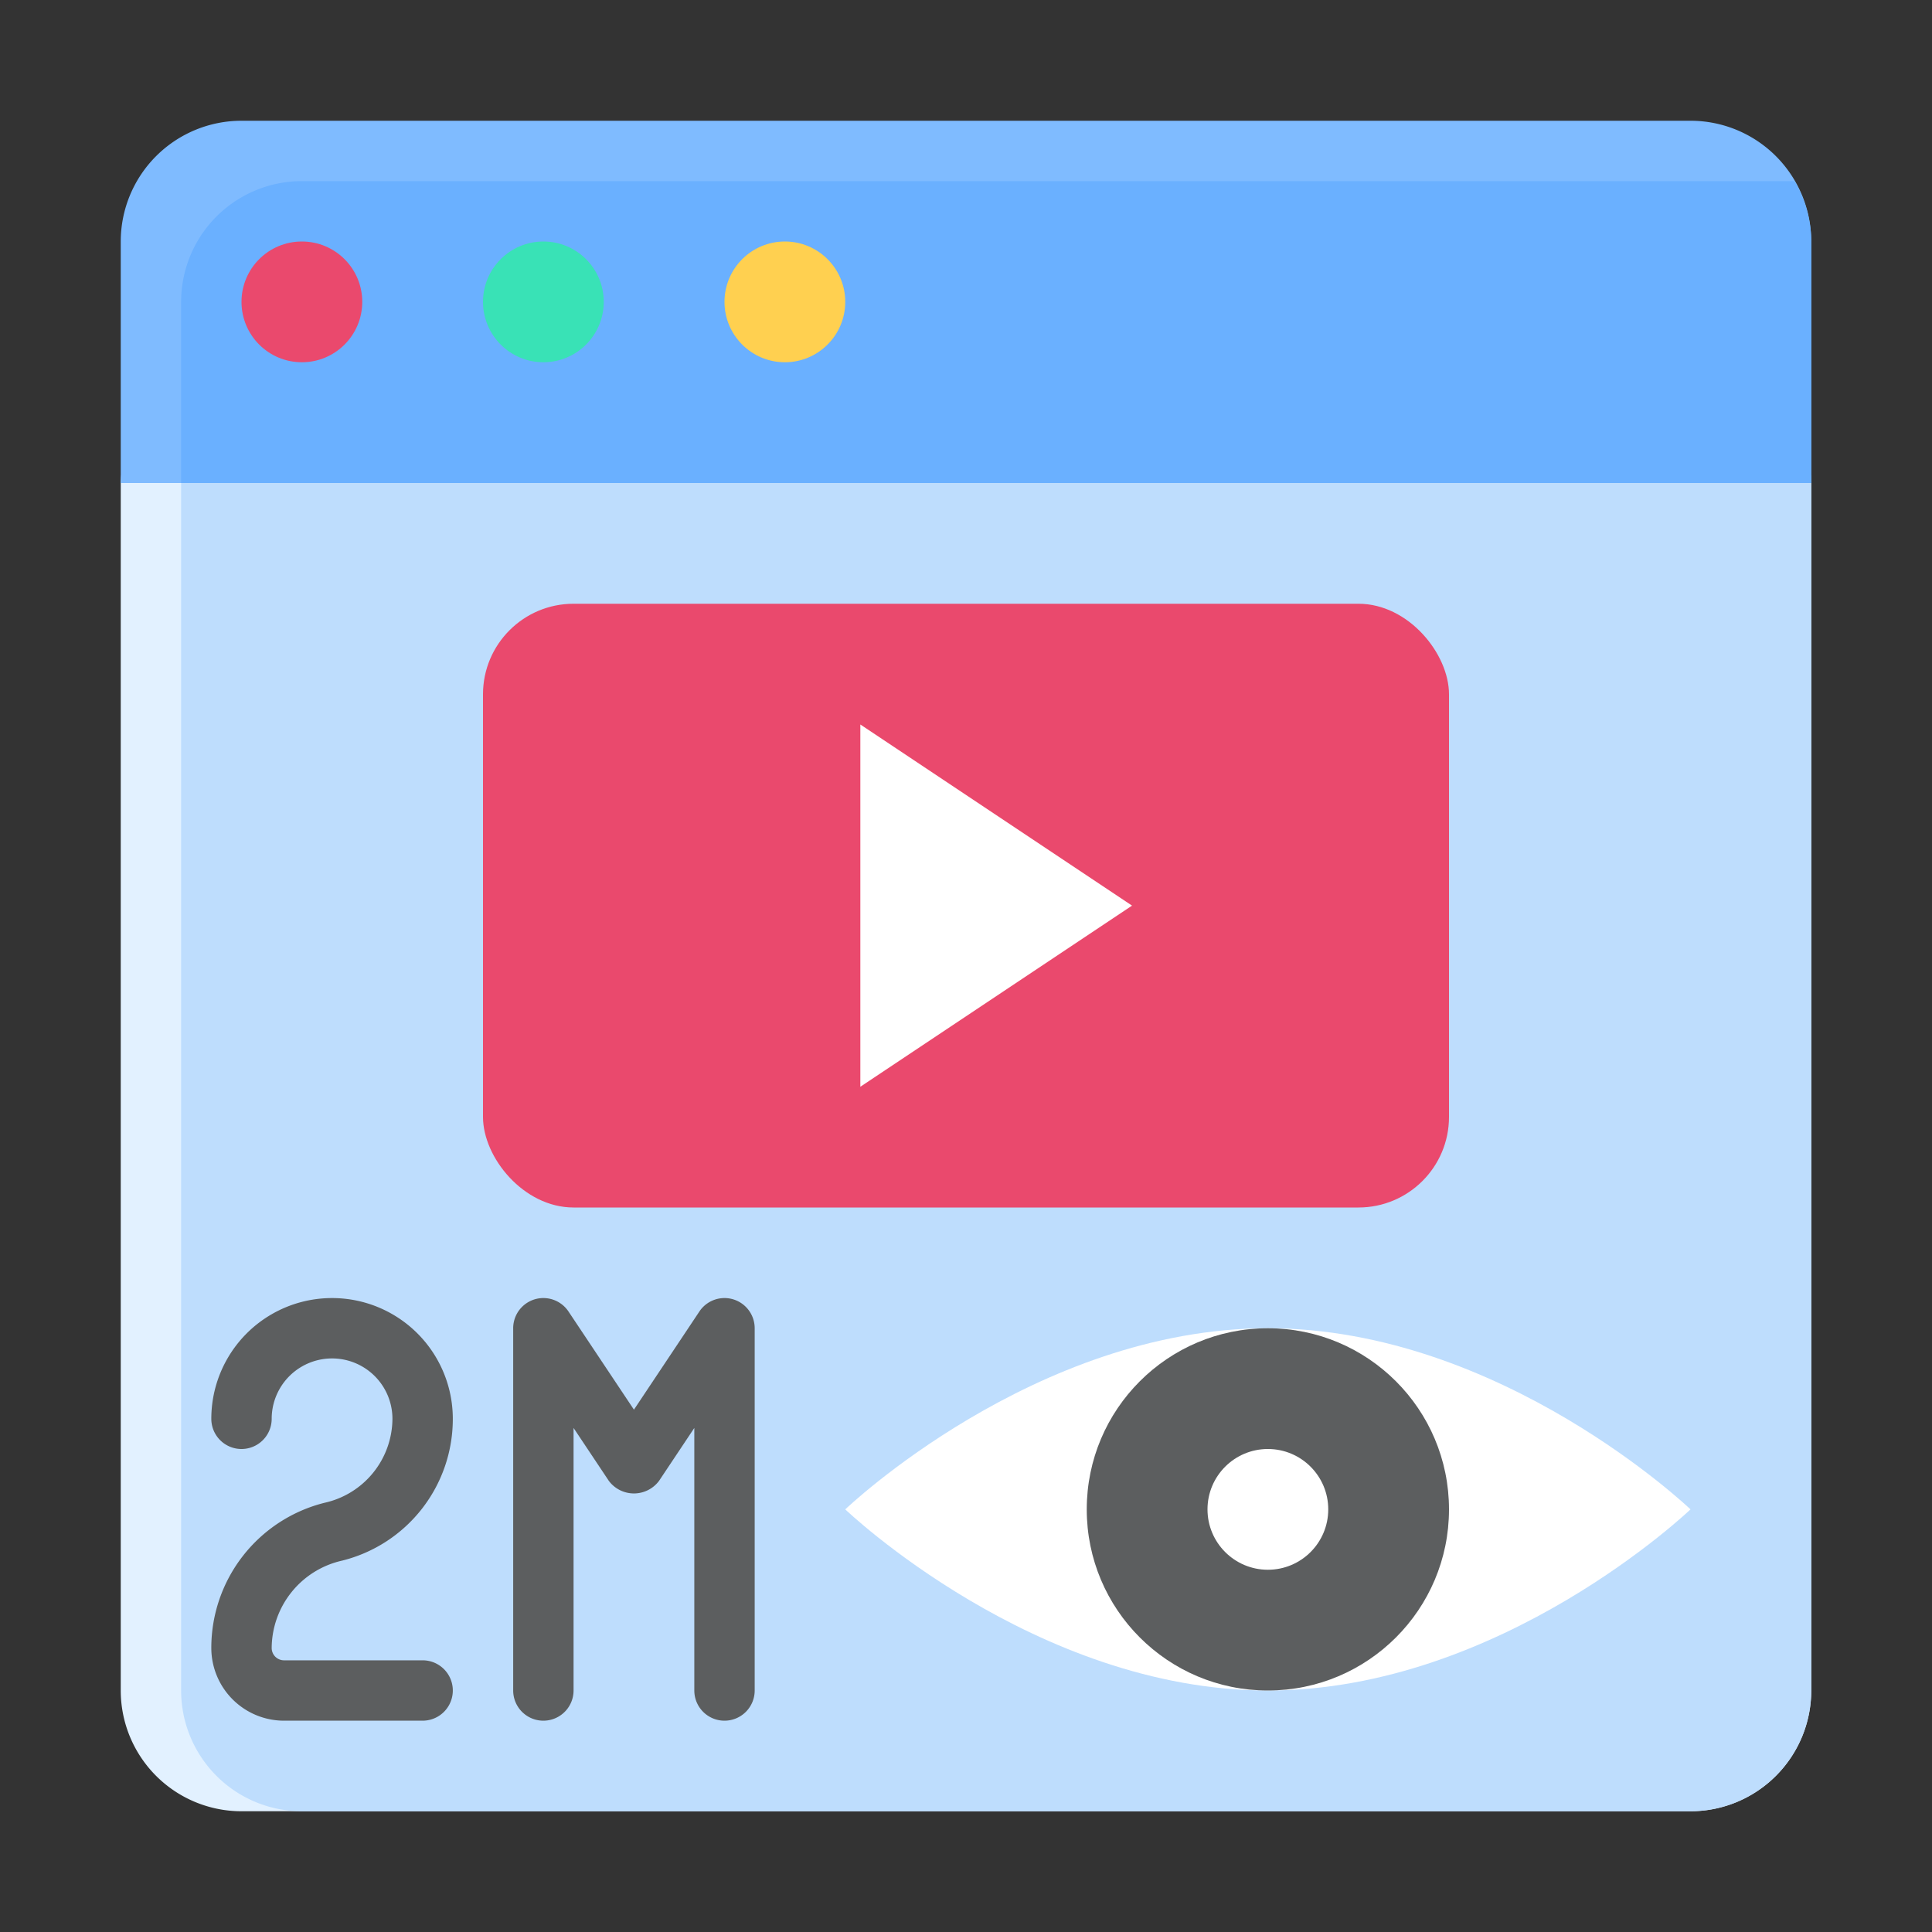
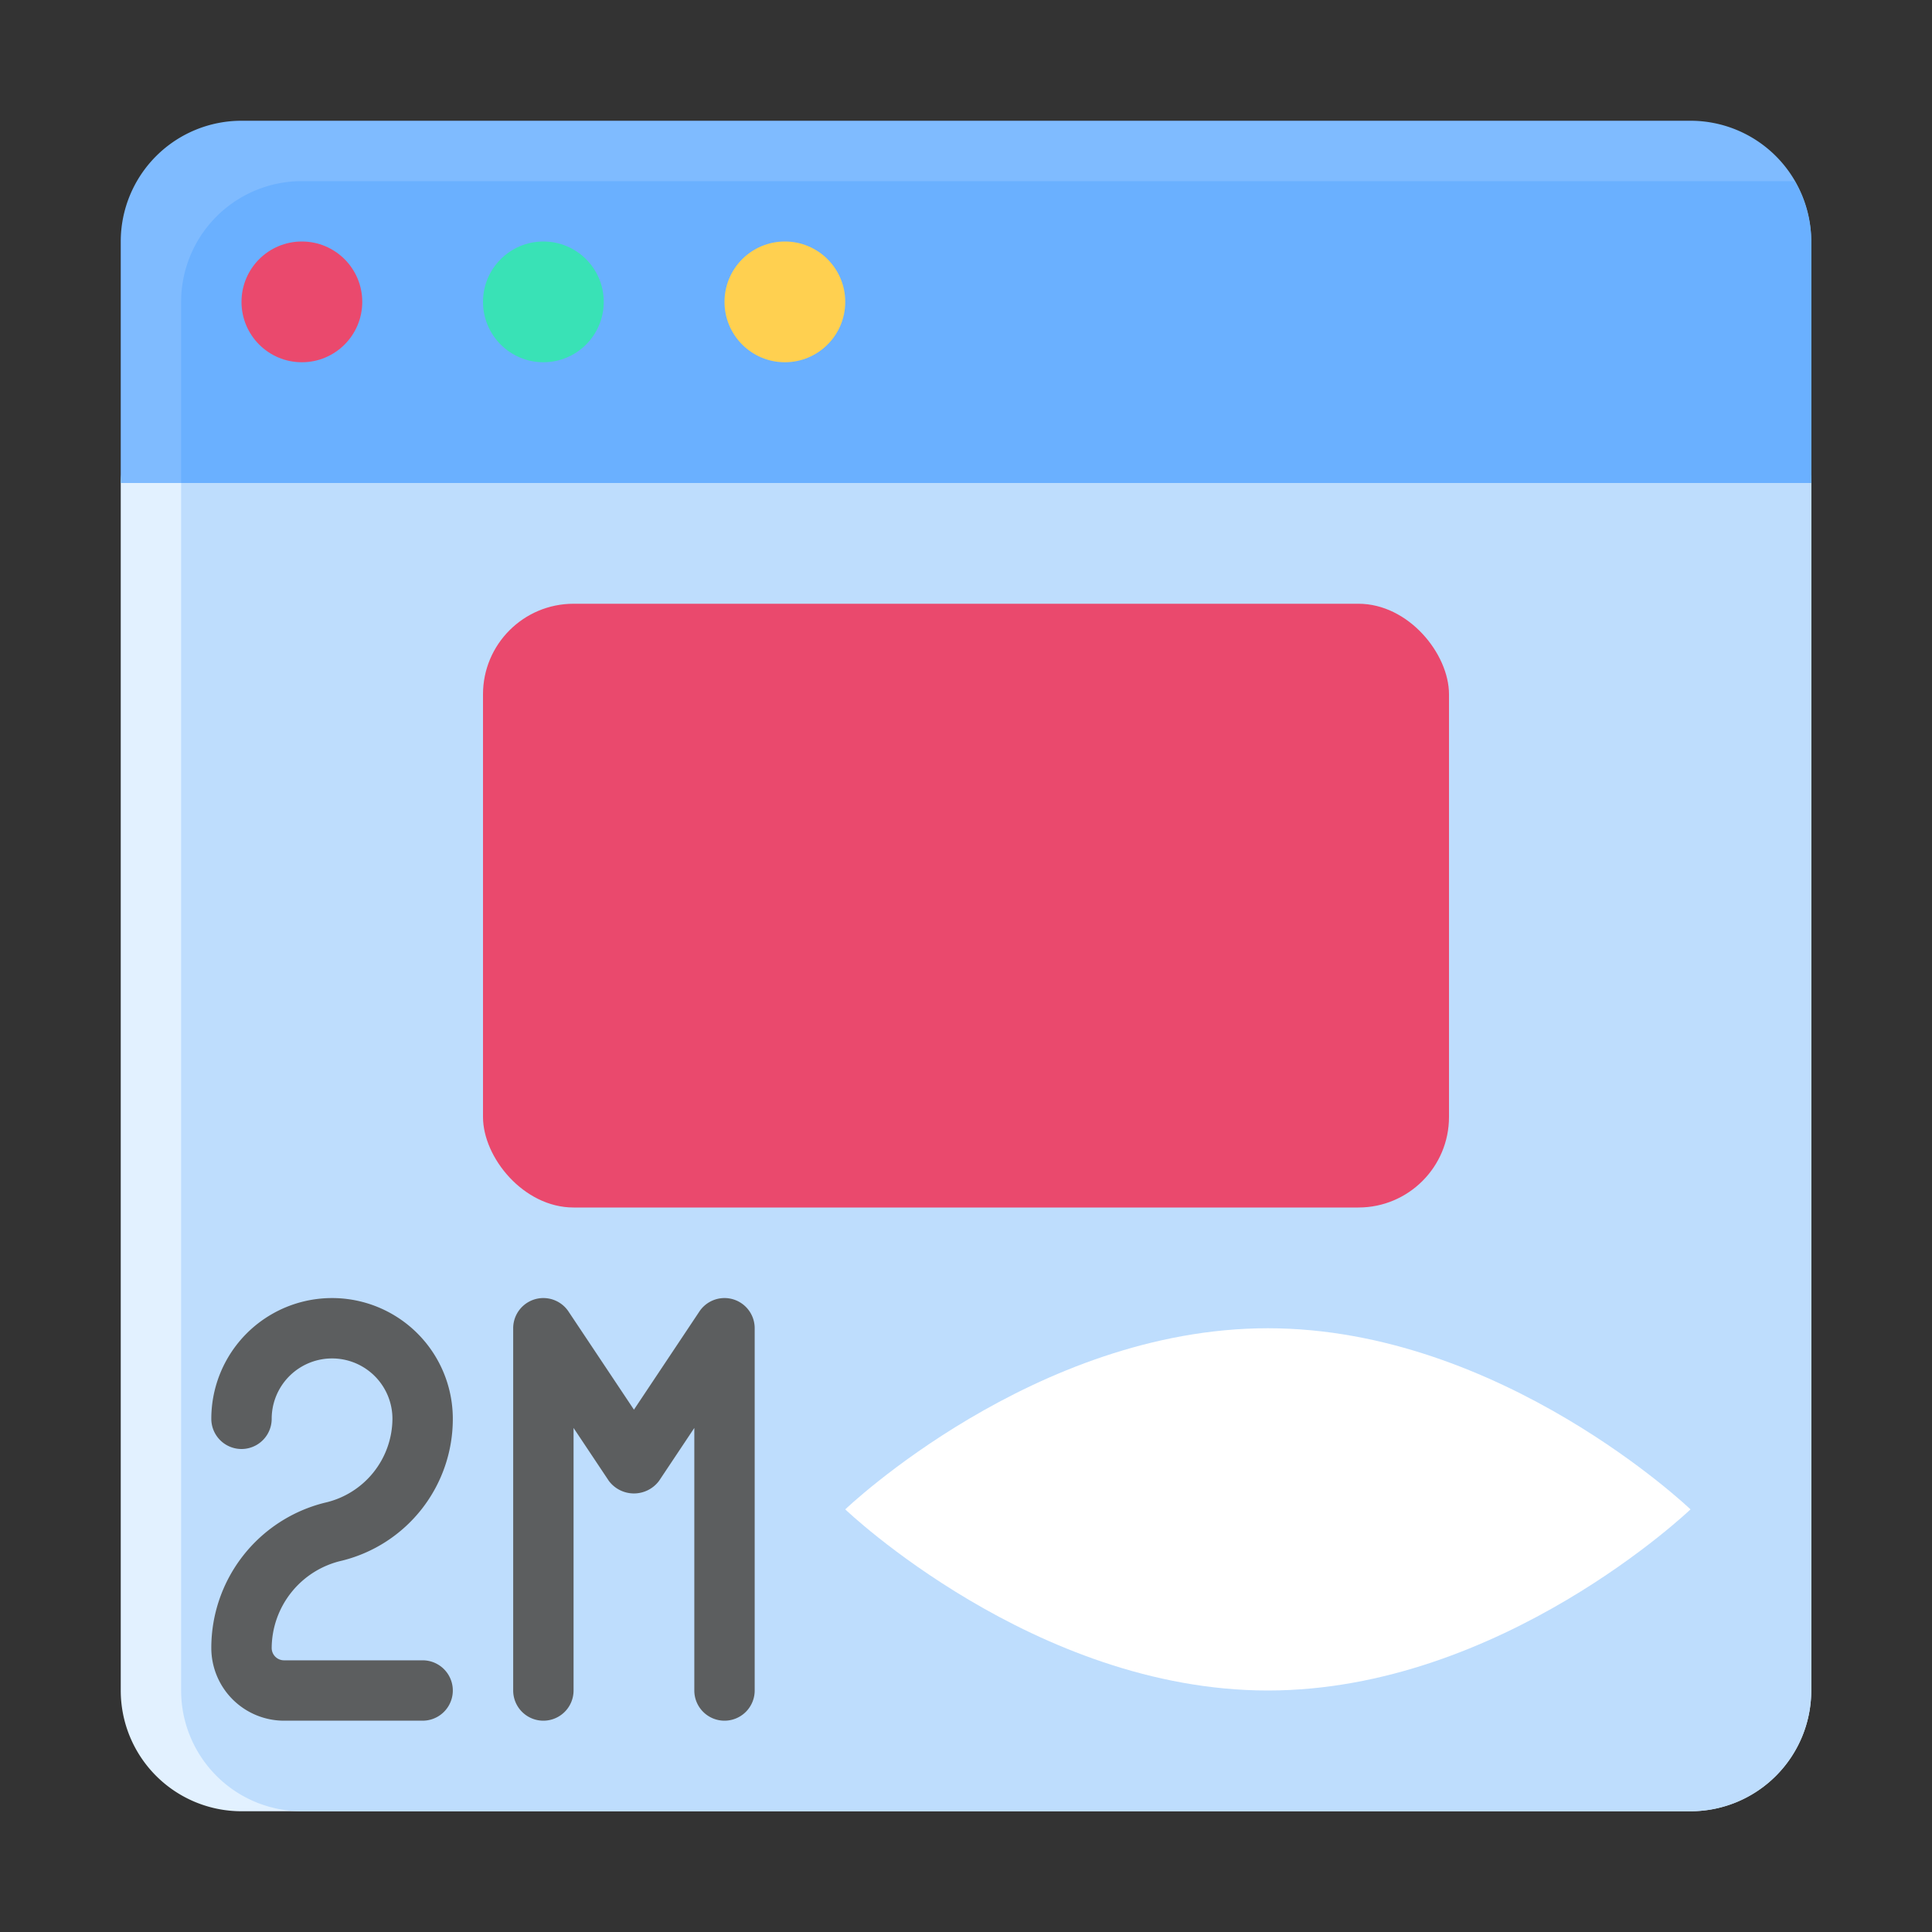
<svg xmlns="http://www.w3.org/2000/svg" id="Flat" height="512" viewBox="0 0 64 64" width="512">
  <rect x="0" y="0" width="64" height="64" fill="#333333" stroke="none" />
  <path d="m58 14h-52a2 2 0 0 0 -2 2v40a4 4 0 0 0 4 4h48a4 4 0 0 0 4-4v-40a2 2 0 0 0 -2-2z" fill="#e2f1ff" />
  <path d="m60 56v-40a2 2 0 0 0 -2-2h-50a2 2 0 0 0 -2 2v40a4 4 0 0 0 4 4h46a4 4 0 0 0 4-4z" fill="#beddfd" />
  <path d="m4 4h56a0 0 0 0 1 0 0v8a4 4 0 0 1 -4 4h-48a4 4 0 0 1 -4-4v-8a0 0 0 0 1 0 0z" fill="#7fbbff" transform="matrix(-1 0 0 -1 64 20)" />
  <path d="m60 16v-8a3.959 3.959 0 0 0 -.555-2h-49.445a4 4 0 0 0 -4 4v6z" fill="#6ab0ff" />
  <circle cx="10" cy="10" fill="#ea496d" r="2" />
  <circle cx="18" cy="10" fill="#39e2b6" r="2" />
  <circle cx="26" cy="10" fill="#ffd050" r="2" />
  <rect fill="#ea496d" height="20" rx="3" width="32" x="16" y="20" />
-   <path d="m28.5 24 9 6-9 6z" fill="#fff" />
  <path d="m24 57a1 1 0 0 1 -1-1v-8.697l-1.168 1.752a1.038 1.038 0 0 1 -1.664 0l-1.168-1.752v8.697a1 1 0 0 1 -2 0v-12a1 1 0 0 1 1.832-.555l2.168 3.252 2.168-3.252a1 1 0 0 1 1.832.555v12a1 1 0 0 1 -1 1z" fill="#5c5e5f" />
  <path d="m14 57h-4.593a2.41 2.41 0 0 1 -2.407-2.408 4.954 4.954 0 0 1 3.758-4.812 2.867 2.867 0 0 0 2.242-2.78 2 2 0 0 0 -4 0 1 1 0 0 1 -2 0 4 4 0 0 1 8 0 4.835 4.835 0 0 1 -3.668 4.698 2.985 2.985 0 0 0 -2.332 2.894.408.408 0 0 0 .407.408h4.593a1 1 0 0 1 0 2z" fill="#5c5e5f" />
  <path d="m56 50s-6.268 6-14 6-14-6-14-6 6.268-6 14-6 14 6 14 6z" fill="#fff" />
-   <circle cx="42" cy="50" fill="#5c5e5f" r="6" />
  <circle cx="42" cy="50" fill="#fff" r="2" />
</svg>